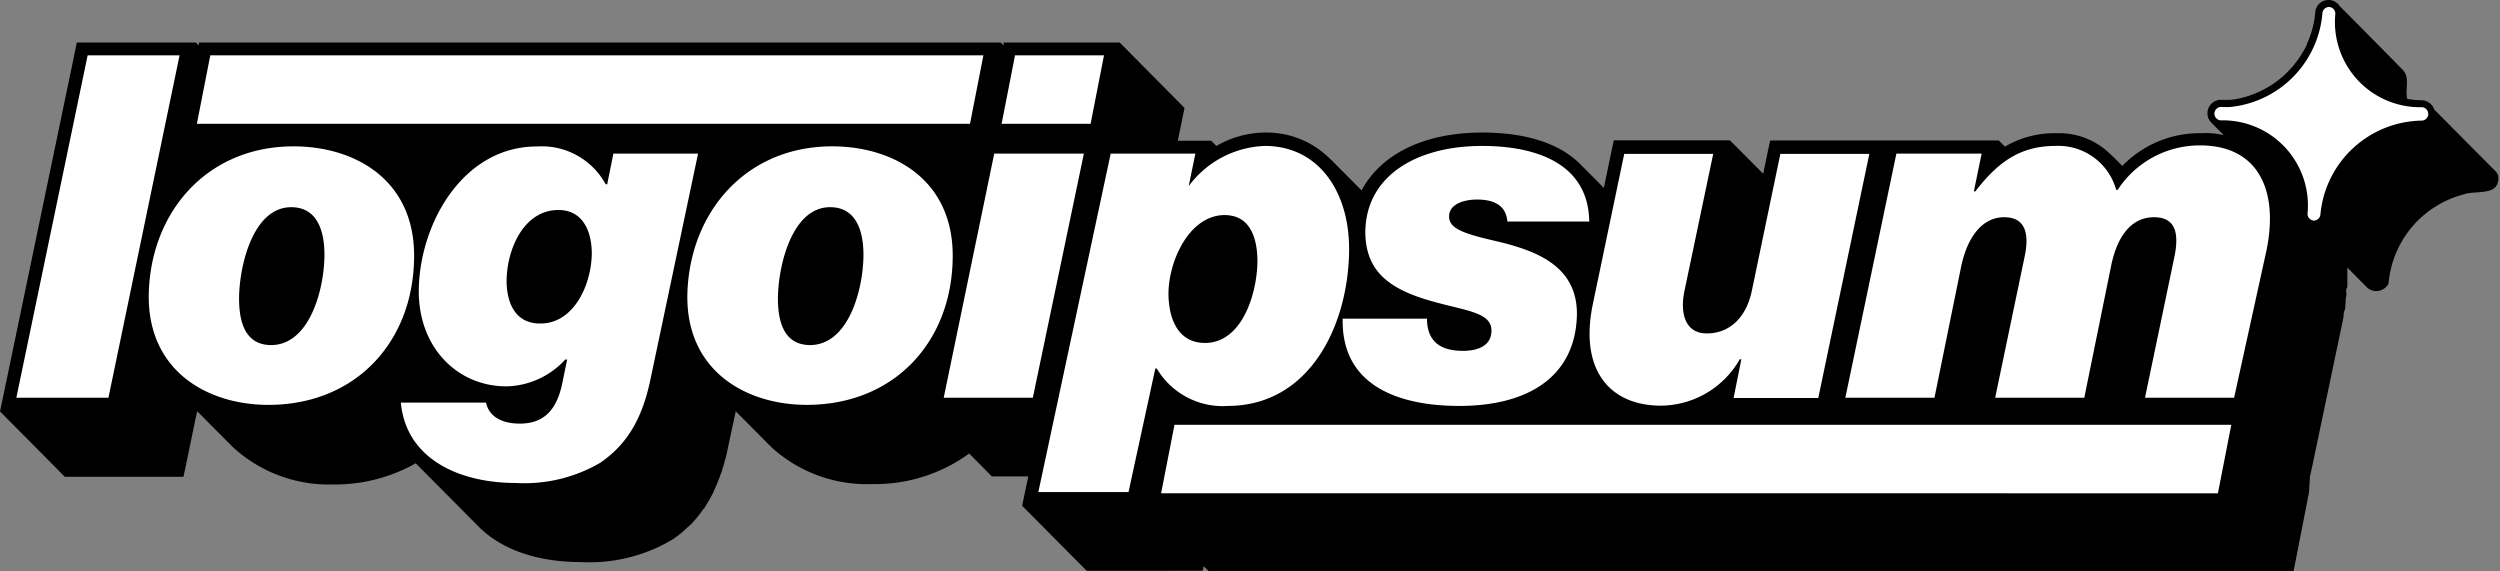
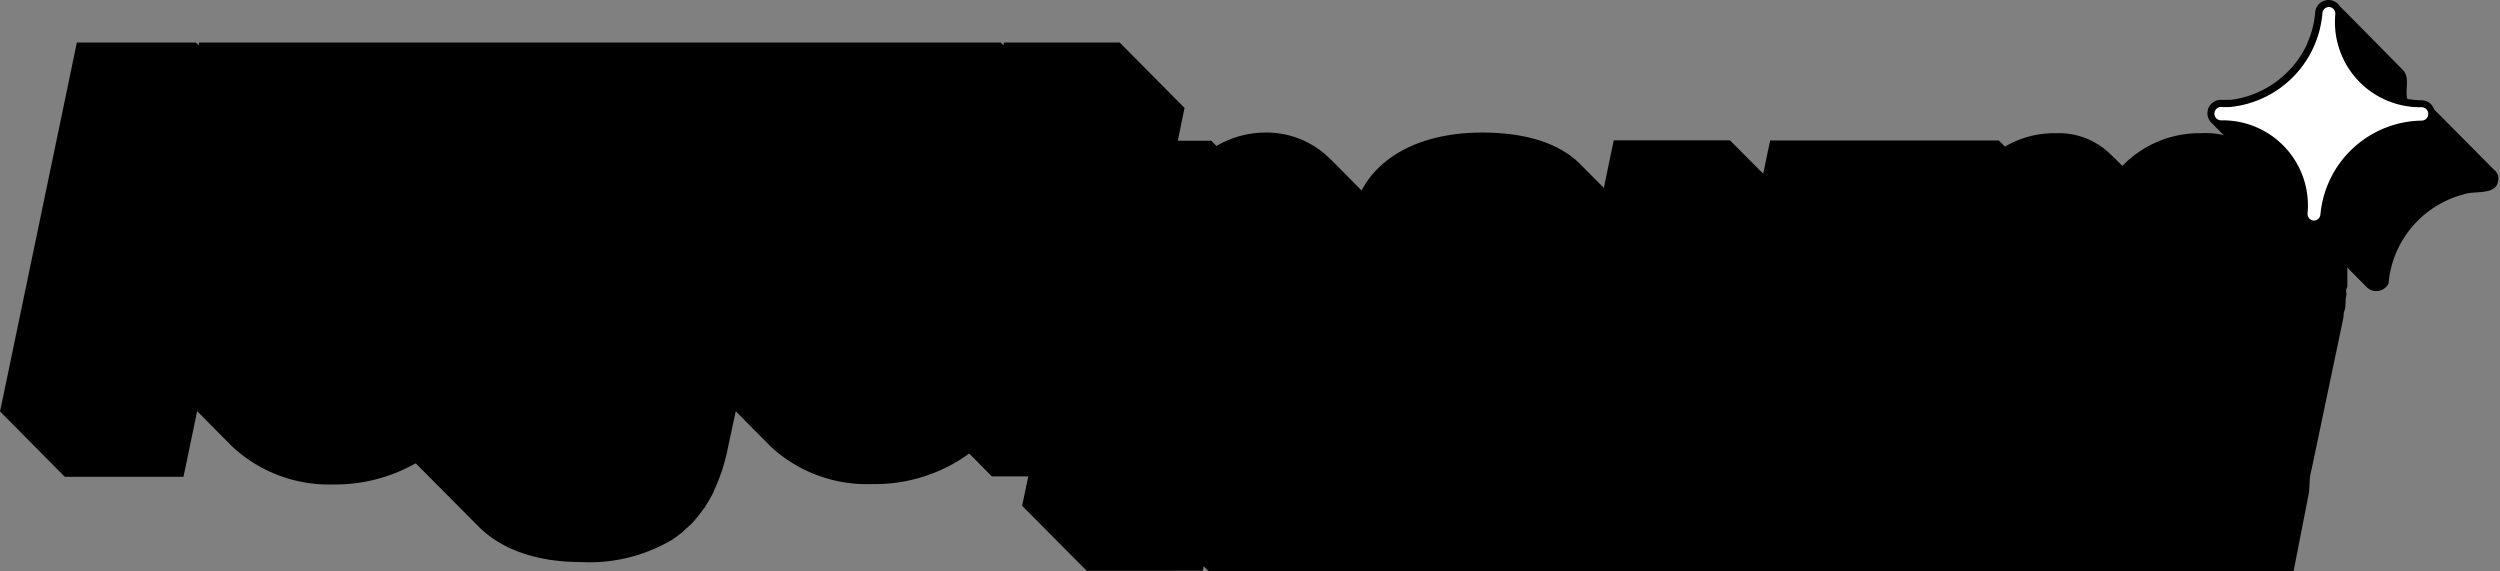
<svg xmlns="http://www.w3.org/2000/svg" width="175" height="40" fill="none">
  <rect width="100%" height="100%" fill="#808080" stroke="none" />
  <path fill="#000" d="m170.394 7.664 4.174 4.203a.94.94 0 0 1 .31.45c.085 1.034-.698 1.091-1.498 1.149-.346.025-.695.05-.978.155a7.08 7.08 0 0 0-5.207 6.238.98.98 0 0 1-.938.516.94.94 0 0 1-.582-.272l-1.37-1.38c.01.095.01.189.01.264v.91c0 .057.002.113-.005.168a.4.4 0 0 1-.079.188v.085q.001.064.01.124c.01.083.021.169-.01.288-.03.112-.033.242-.037.359q0 .105-.01.185c-.01.073-.01.15-.016.228a.6.6 0 0 1-.05.213.7.7 0 0 0-.063.279q-.004.066-.003.134l-.056.291-2.129 10.15-.169.76-.066 1.107-.938 4.793-.15.751h-75.92l-.365-.366-.066.32H76.07l-4.521-4.55.431-2.055h-2.551l-1.586-1.604a11.17 11.17 0 0 1-6.782 2.139 9.9 9.9 0 0 1-7.092-2.608l-2.467-2.486-.535 2.495c-.065.357-.15.694-.244 1.023l-.084.31-.14.45a.6.6 0 0 1-.048.112q-.21.622-.497 1.21a.1.1 0 0 1 0 .047 1 1 0 0 1-.084.15q-.213.42-.47.816-.047.073-.084.15l-.103.113q-.345.494-.75.938a6 6 0 0 1-.224.212q-.115.105-.236.21l-.207.197a9 9 0 0 1-.74.554 11.34 11.34 0 0 1-6.408 1.566c-3.095 0-5.572-.9-7.139-2.476L29.1 32.43a11.44 11.44 0 0 1-5.778 1.482 9.92 9.92 0 0 1-7.055-2.646L13.8 28.781l-.797 3.836-.16.76H4.54L0 28.8l.235-1.107 4.99-23.968.15-.75h8.33l.216.206v-.206h56.126l.206.206v-.206h8.124l4.54 4.578-.225 1.097-.244 1.2h2.336l.366.367a6.84 6.84 0 0 1 3.387-.938 6.27 6.27 0 0 1 4.69 1.97l-.122-.141 2.204 2.223c1.342-2.523 4.353-4.052 8.443-4.052 3.171 0 5.507.806 6.923 2.27l1.595 1.604.535-2.58.159-.75h8.133l2.327 2.336.328-1.576.16-.75h16.004l.431.43a6.77 6.77 0 0 1 3.584-.937 5.13 5.13 0 0 1 4.033 1.716l-.076-.088a3 3 0 0 0-.138-.155l.815.816a7.5 7.5 0 0 1 5.487-2.29 5.6 5.6 0 0 1 1.611.136l-.888-.895a.936.936 0 0 1 .13-1.396.94.94 0 0 1 .489-.18h.713q.288-.028.572-.085a6.87 6.87 0 0 0 4.691-3.564 3 3 0 0 0 .112-.216v-.047a6.5 6.5 0 0 0 .582-2.205.936.936 0 0 1 .938-.872h.075a.94.94 0 0 1 .704.432c.675.656 4.427 4.474 4.427 4.474.313.336.29.773.266 1.214-.015.274-.03.549.034.803a6 6 0 0 0 1.014.094.94.94 0 0 1 .872.647" class="ccustom" />
-   <path fill="#fff" d="M42.936 10.75h5.929L45.544 26.5c-.61 2.984-1.773 4.691-3.537 5.901a10.54 10.54 0 0 1-5.89 1.408c-3.922 0-7.684-1.642-8.059-5.629h5.966c.188.938 1.051 1.473 2.364 1.473 1.773 0 2.59-1.07 2.955-2.749l.357-1.735h-.132a5.74 5.74 0 0 1-4.118 1.876c-3.452 0-6.191-2.749-6.135-6.773.075-4.69 3.133-10.019 8.265-10.019A5.1 5.1 0 0 1 42.4 12.9h.104zm-5.094 11.895c2.28 0 3.546-2.626 3.584-4.887 0-1.51-.591-3.058-2.336-3.058-2.383 0-3.593 2.655-3.63 4.934 0 1.539.59 3.011 2.335 3.011m66.605.507c0 1.004-.864 1.407-1.999 1.407-1.876 0-2.504-.938-2.514-2.251h-5.9c-.103 4.897 4.268 6.107 8.152 6.107 4.962 0 8.18-2.149 8.246-6.436 0-3.424-2.918-4.465-5.788-5.131-2.205-.506-3.171-.872-3.162-1.707.01-.835.995-1.173 1.961-1.173 1.21 0 2.035.432 2.12 1.539h5.732c-.066-4.09-3.753-5.291-7.505-5.291-4.56 0-8.115 2.073-8.17 5.994 0 3.086 2.082 4.221 5.224 5.028 2.017.535 3.621.704 3.603 1.914m43.836-9.86h-.103a4.2 4.2 0 0 0-4.278-3.076c-2.551 0-4.108 1.266-5.581 3.18h-.103l.544-2.645h-5.967l-3.574 17.091h6.239l1.876-9.221c.431-2.008 1.454-3.415 3.002-3.415s1.754 1.239 1.435 2.749l-2.064 9.887h6.238l1.877-9.221c.431-2.139 1.454-3.415 3.001-3.415 1.548 0 1.755 1.173 1.436 2.749l-2.064 9.887h6.238l2.233-10.16c.938-4.286-.497-7.504-4.615-7.504a6.85 6.85 0 0 0-5.77 3.115M1.144 27.843H7.59l4.98-23.969H6.135zm19.4-17.598c4.353 0 8.508 2.383 8.443 7.777-.056 5.9-4.071 10.319-10.207 10.319-4.221 0-8.442-2.346-8.367-7.712.103-5.76 4.062-10.384 10.131-10.384m-1.585 13.912c2.748 0 3.752-3.987 3.752-6.332 0-1.68-.516-3.321-2.326-3.321-2.72 0-3.65 4.221-3.65 6.398 0 1.744.488 3.255 2.261 3.255M14.72 3.874l-.939 4.794H67.9l.938-4.794zm43.527 6.37c4.352 0 8.508 2.383 8.443 7.777-.057 5.9-4.081 10.319-10.216 10.319-4.222 0-8.443-2.346-8.359-7.712.132-5.76 4.09-10.384 10.132-10.384m-1.558 13.912c2.75 0 3.753-3.987 3.753-6.332 0-1.68-.526-3.321-2.336-3.321-2.711 0-3.65 4.221-3.65 6.398 0 1.744.489 3.255 2.271 3.255M71.051 3.874l-.939 4.794h6.23l.938-4.794zM66.06 27.842h6.238l3.574-17.091h-6.275zm19.906.573a5.36 5.36 0 0 1-4.99-2.618h-.104l-1.876 8.65h-6.313l5.066-23.696h5.928l-.469 2.279a6.92 6.92 0 0 1 5.338-2.814c3.752 0 5.957 3.217 5.891 7.401-.084 5.263-2.814 10.798-8.508 10.798zm-.244-13.359c-2.41 0-3.893 3.087-3.93 5.46 0 1.651.581 3.49 2.56 3.49 2.58 0 3.64-3.415 3.668-5.695 0-1.547-.45-3.255-2.298-3.255m36.07 10.094h.103l-.544 2.711h5.928l3.575-17.092h-6.229l-1.989 9.55c-.403 1.98-1.623 3.02-3.161 3.02s-1.877-1.444-1.567-2.954l2.017-9.616h-6.229l-2.205 10.554c-.938 4.596 1.201 7.073 4.785 7.073a6.4 6.4 0 0 0 5.516-3.265zm33.461 9.381.938-4.794H82.214l-.938 4.794z" />
  <path fill="#fff" d="M161.96 15.44a.47.47 0 0 1-.41-.323.5.5 0 0 1-.021-.183 5.96 5.96 0 0 0-1.568-4.61 5.96 5.96 0 0 0-4.483-1.9.468.468 0 0 1 0-.938q.338.021.676 0A7.2 7.2 0 0 0 162.57.919a.47.47 0 0 1 .469-.431.467.467 0 0 1 .432.506 5.97 5.97 0 0 0 1.564 4.607 5.97 5.97 0 0 0 4.477 1.904.47.47 0 0 1 .332.8.47.47 0 0 1-.332.138 7.233 7.233 0 0 0-7.082 6.566.47.47 0 0 1-.47.432" />
</svg>